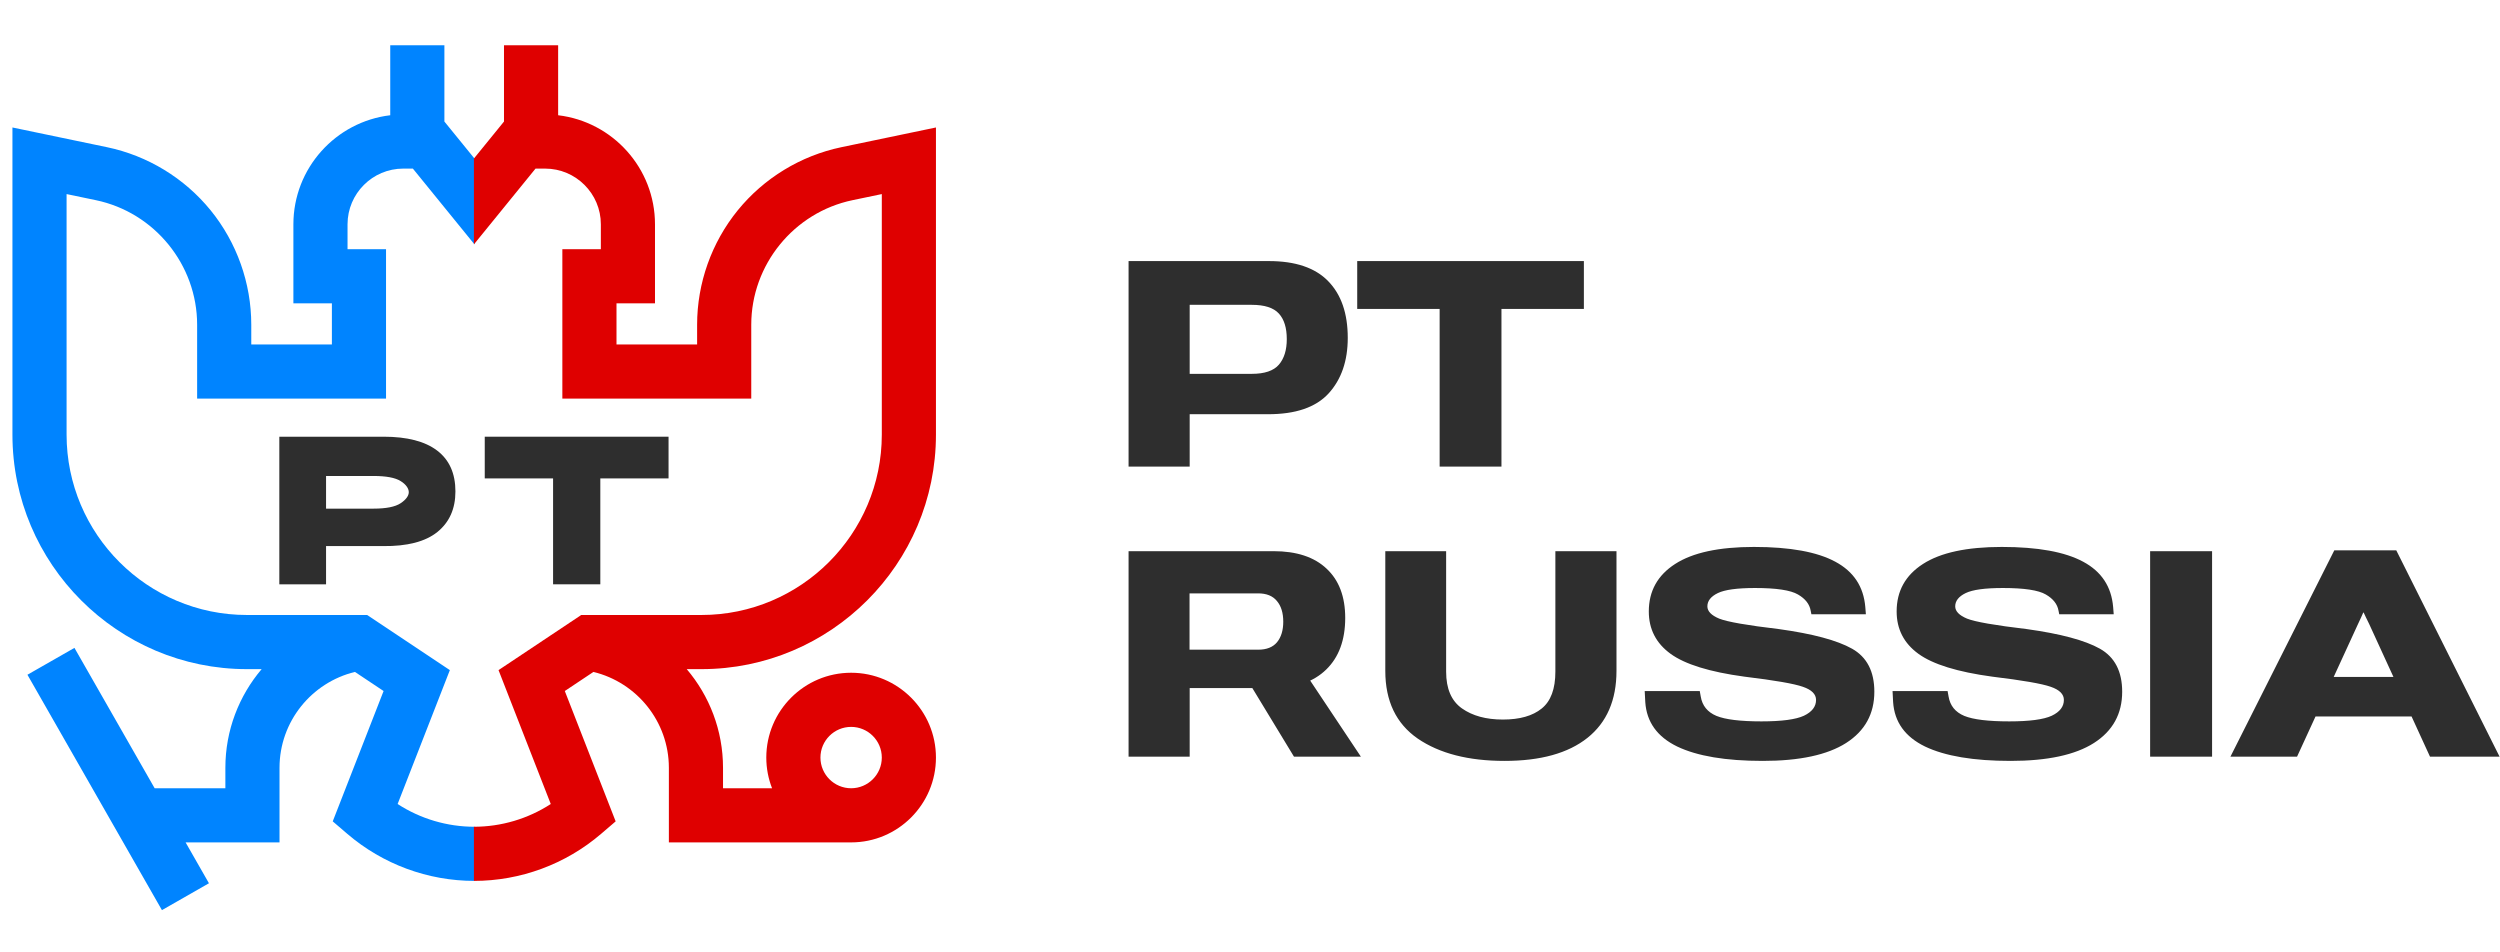
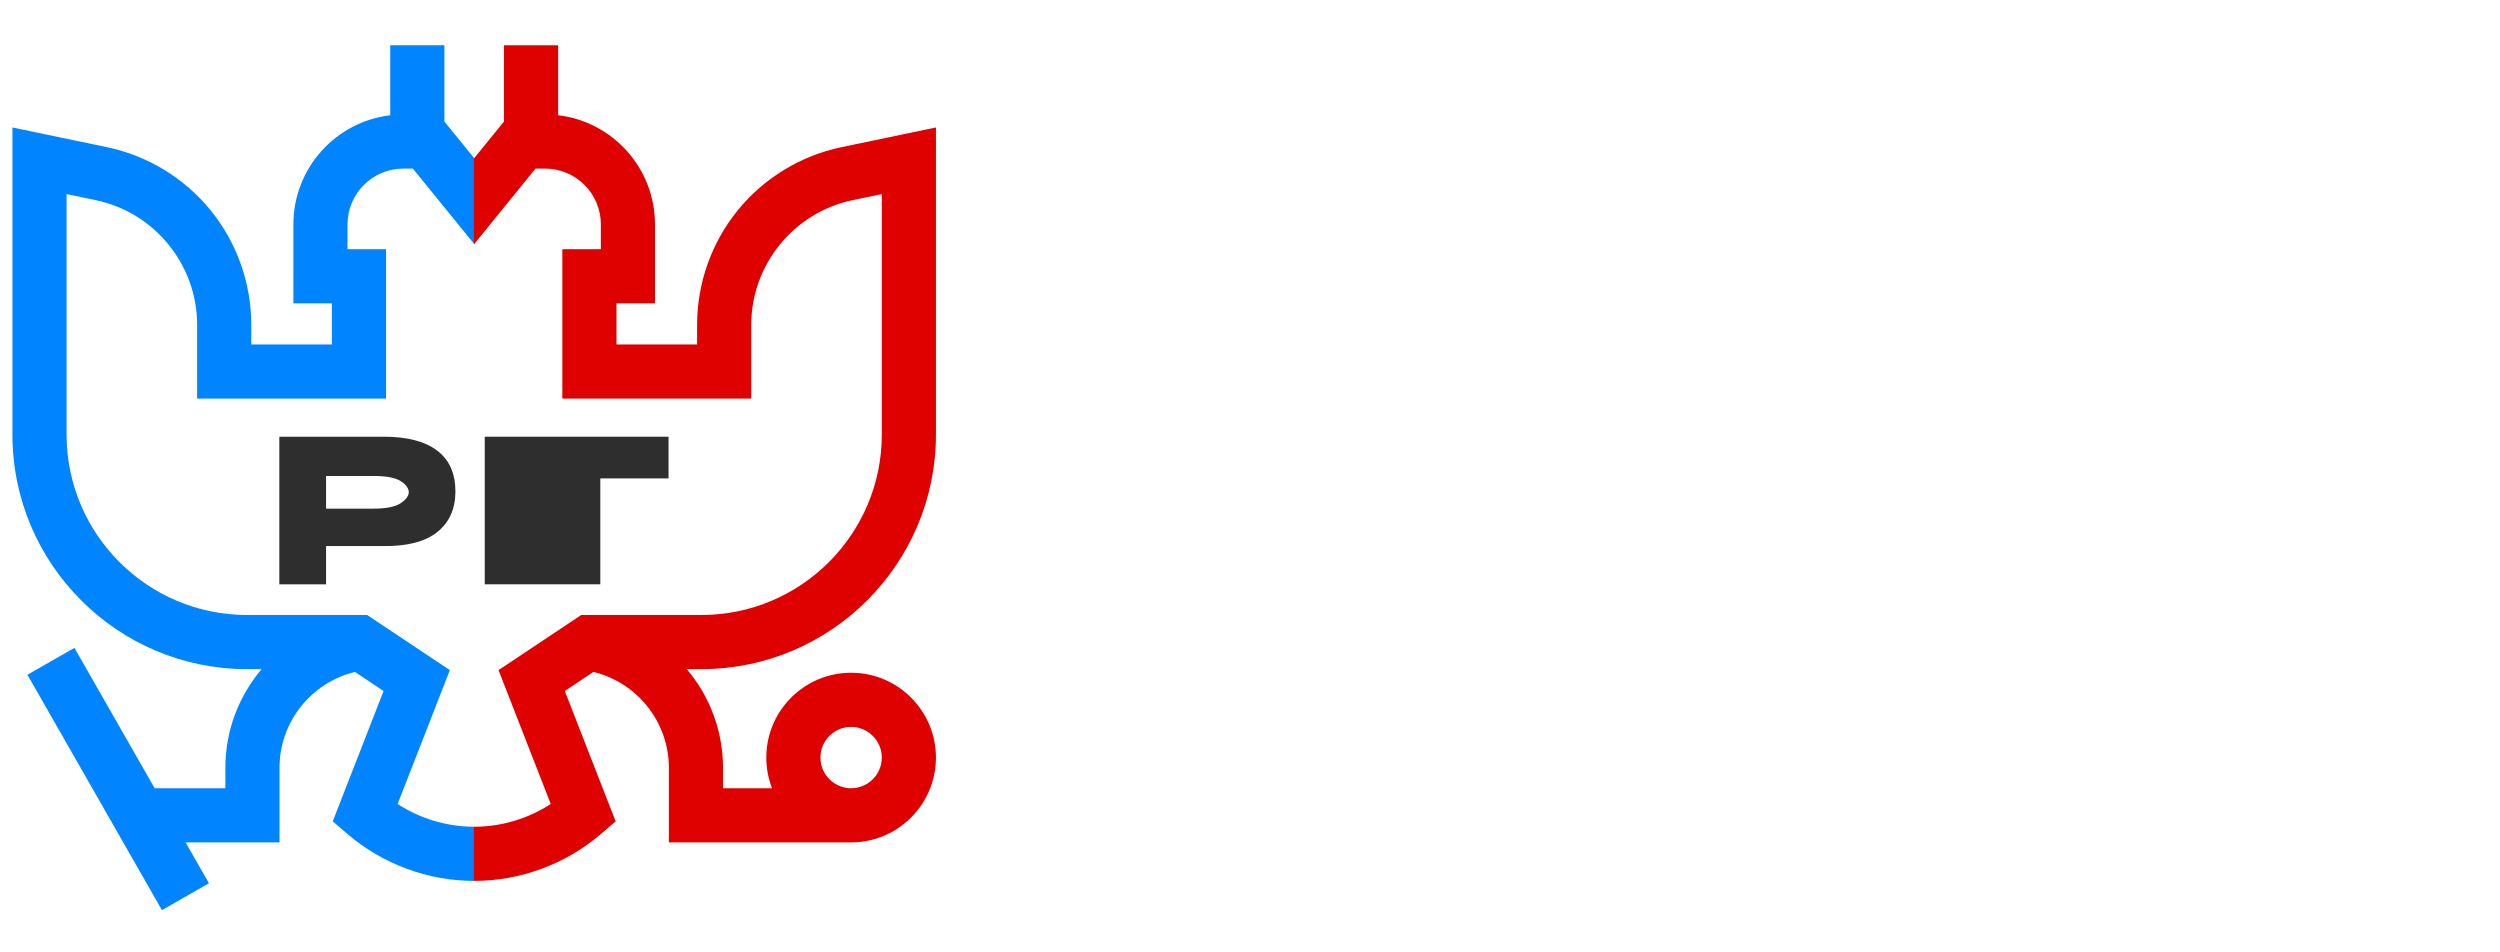
<svg xmlns="http://www.w3.org/2000/svg" width="767" height="292" viewBox="0 0 767 292" fill="none">
  <path d="M136.34 37.291L145.568 48.641V74.974L126.666 51.726H123.721C114.294 51.726 106.624 59.396 106.624 68.823V76.459H118.436V105.68V122.291H60.48V99.625C60.48 81.238 47.415 65.168 29.414 61.416L20.427 59.542V133.349C20.427 163.858 45.248 188.679 75.757 188.679H112.645L138.015 205.592L121.99 246.672C129.012 251.224 137.201 253.647 145.568 253.649V270.261C131.269 270.261 117.414 265.136 106.558 255.83L102.084 251.995L117.684 212.003L108.901 206.148C95.637 209.365 85.755 221.333 85.755 235.572V258.448H56.941L64.105 270.984L49.682 279.226L8.417 207.012L22.84 198.771L47.449 241.837H69.144V235.573C69.144 224.037 73.339 213.468 80.273 205.291H75.757C36.088 205.291 3.816 173.018 3.816 133.35V39.11L32.805 45.154C45.282 47.755 56.582 54.634 64.623 64.524C72.663 74.413 77.091 86.88 77.091 99.625V105.68H101.824V93.07H90.012V68.823C90.012 51.588 103.017 37.341 119.728 35.359V13.888H136.34V37.291Z" fill="#0084FF" />
  <path fill-rule="evenodd" clip-rule="evenodd" d="M287.149 133.349V39.11L258.161 45.154C245.683 47.755 234.383 54.634 226.343 64.523C218.302 74.413 213.874 86.879 213.874 99.625V105.679H189.141V93.07H200.953V68.823C200.953 51.587 187.948 37.34 171.237 35.358V13.888H154.625V37.291L145.397 48.641V74.974L164.299 51.726H167.244C176.672 51.726 184.342 59.396 184.342 68.823V76.459H172.529V105.679V122.291H230.486V99.625C230.486 81.238 243.551 65.168 261.552 61.416L270.538 59.542V133.349C270.538 163.858 245.717 188.679 215.208 188.679H178.32L152.951 205.592L168.975 246.672C161.953 251.224 153.765 253.647 145.397 253.649V270.261C159.696 270.261 173.551 265.136 184.408 255.83L188.882 251.995L173.281 212.003L182.064 206.148C195.329 209.365 205.21 221.333 205.21 235.572V258.448H261.125C275.475 258.448 287.149 246.773 287.149 232.423C287.149 218.073 275.475 206.398 261.125 206.398C246.774 206.398 235.1 218.073 235.1 232.423C235.1 235.742 235.731 238.915 236.869 241.836H221.822V235.572C221.822 224.036 217.627 213.467 210.693 205.291H215.208C254.877 205.291 287.149 173.018 287.149 133.349ZM261.125 223.01C255.934 223.01 251.711 227.232 251.711 232.423C251.711 237.614 255.934 241.836 261.125 241.836C266.315 241.836 270.538 237.614 270.538 232.423C270.538 227.232 266.315 223.01 261.125 223.01Z" fill="#DF0000" />
-   <path d="M148.72 146.776V133.98H205.11V146.776H184.178V179.266H169.684V146.776H148.72Z" fill="#2E2E2E" />
+   <path d="M148.72 146.776V133.98H205.11V146.776H184.178V179.266H169.684H148.72Z" fill="#2E2E2E" />
  <path d="M85.697 179.266V133.98H117.702C124.918 133.98 130.392 135.401 134.124 138.241C137.856 141.082 139.723 145.26 139.723 150.776C139.723 156.084 137.877 160.231 134.186 163.217C130.495 166.182 124.938 167.623 117.515 167.54H100.035V179.266H85.697ZM100.035 156.051H114.56C118.459 156.051 121.237 155.501 122.896 154.402C124.575 153.303 125.415 152.088 125.415 150.994C125.415 149.899 124.575 148.601 122.896 147.585C121.237 146.548 118.459 146.03 114.56 146.03H100.035V156.051Z" fill="#2E2E2E" />
-   <path d="M346.245 143.146V80.099H389.286C397.427 80.099 403.489 82.149 407.473 86.248C411.485 90.347 413.492 96.15 413.492 103.655C413.492 110.728 411.529 116.415 407.603 120.716C403.677 124.988 397.456 127.11 388.94 127.081H364.994V143.146H346.245ZM364.994 114.697H384.047C387.973 114.697 390.744 113.759 392.361 111.882C393.977 110.006 394.786 107.394 394.786 104.045C394.786 100.581 393.977 97.968 392.361 96.207C390.744 94.418 387.973 93.523 384.047 93.523H364.994V114.697ZM416.393 94.778V80.099H485.934V94.778H460.647V143.146H441.681V94.778H416.393ZM346.245 232.146V169.099H390.715C397.788 169.099 403.215 170.889 406.997 174.469C410.807 178.019 412.712 183.057 412.712 189.581C412.712 196.365 410.764 201.647 406.867 205.429C402.97 209.211 397.499 211.101 390.456 211.101H364.994V232.146H346.245ZM364.951 199.324H385.996C388.594 199.324 390.528 198.559 391.798 197.029C393.068 195.47 393.703 193.377 393.703 190.75C393.703 188.036 393.054 185.915 391.755 184.385C390.484 182.826 388.565 182.046 385.996 182.046H364.951V199.324ZM396.994 232.146L380.799 205.472L397.557 202.181L417.519 232.146H396.994ZM425.01 205.819V169.099H443.673V206.079C443.673 211.304 445.289 215.056 448.522 217.337C451.755 219.617 455.941 220.758 461.08 220.758C466.247 220.758 470.216 219.632 472.987 217.38C475.787 215.128 477.188 211.361 477.188 206.079V169.099H495.937V205.819C495.937 214.796 492.964 221.652 487.017 226.387C481.099 231.092 472.626 233.445 461.599 233.445C450.514 233.445 441.637 231.164 434.969 226.603C428.33 222.013 425.01 215.085 425.01 205.819ZM504.77 215.388L504.597 212.011H521.485L521.788 213.699C522.25 216.5 523.852 218.477 526.594 219.632C529.336 220.758 533.941 221.32 540.407 221.32C546.614 221.32 550.958 220.743 553.441 219.588C555.923 218.405 557.165 216.788 557.165 214.739C557.165 212.978 555.822 211.635 553.138 210.712C550.453 209.759 544.463 208.72 535.168 207.594C524.516 206.151 516.967 203.812 512.521 200.579C508.076 197.346 505.853 193.016 505.853 187.589C505.853 181.354 508.538 176.504 513.907 173.04C519.305 169.547 527.373 167.8 538.112 167.8C549.168 167.8 557.497 169.316 563.097 172.347C568.697 175.349 571.757 179.982 572.277 186.247L572.45 188.455H555.736L555.519 187.372C555.173 185.352 553.874 183.692 551.622 182.393C549.37 181.065 544.983 180.401 538.459 180.401C532.974 180.401 529.163 180.921 527.027 181.96C524.891 182.999 523.823 184.356 523.823 186.03C523.823 187.531 525.035 188.787 527.46 189.797C529.914 190.779 536.019 191.847 545.776 193.002C556.169 194.445 563.645 196.451 568.206 199.02C572.767 201.59 575.048 205.992 575.048 212.227C575.048 219.011 572.161 224.251 566.388 227.946C560.643 231.612 552.113 233.445 540.797 233.445C529.452 233.445 520.705 231.973 514.556 229.028C508.436 226.055 505.174 221.508 504.77 215.388ZM580.807 215.388L580.634 212.011H597.521L597.824 213.699C598.286 216.5 599.888 218.477 602.631 219.632C605.373 220.758 609.977 221.32 616.444 221.32C622.65 221.32 626.995 220.743 629.477 219.588C631.96 218.405 633.201 216.788 633.201 214.739C633.201 212.978 631.859 211.635 629.174 210.712C626.49 209.759 620.5 208.72 611.204 207.594C600.552 206.151 593.003 203.812 588.558 200.579C584.112 197.346 581.89 193.016 581.89 187.589C581.89 181.354 584.574 176.504 589.944 173.04C595.342 169.547 603.41 167.8 614.149 167.8C625.205 167.8 633.533 169.316 639.134 172.347C644.734 175.349 647.794 179.982 648.313 186.247L648.487 188.455H631.772L631.556 187.372C631.209 185.352 629.91 183.692 627.659 182.393C625.407 181.065 621.019 180.401 614.495 180.401C609.01 180.401 605.2 180.921 603.064 181.96C600.928 182.999 599.859 184.356 599.859 186.03C599.859 187.531 601.072 188.787 603.497 189.797C605.95 190.779 612.056 191.847 621.813 193.002C632.205 194.445 639.682 196.451 644.243 199.02C648.804 201.59 651.085 205.992 651.085 212.227C651.085 219.011 648.198 224.251 642.424 227.946C636.68 231.612 628.149 233.445 616.833 233.445C605.489 233.445 596.742 231.973 590.593 229.028C584.473 226.055 581.211 221.508 580.807 215.388ZM659.658 232.146V169.099H678.667V232.146H659.658ZM684.297 232.146L716.166 168.84H735.175L766.872 232.146H745.524L726.861 191.443C726.457 190.548 726.125 189.869 725.866 189.408C725.635 188.946 725.404 188.455 725.173 187.935H725.043C724.812 188.455 724.595 188.946 724.393 189.408C724.191 189.869 723.874 190.548 723.441 191.443L704.735 232.146H684.297ZM700.491 219.805L705.86 207.681H745.178L750.374 219.805H700.491Z" fill="#2E2E2E" />
</svg>